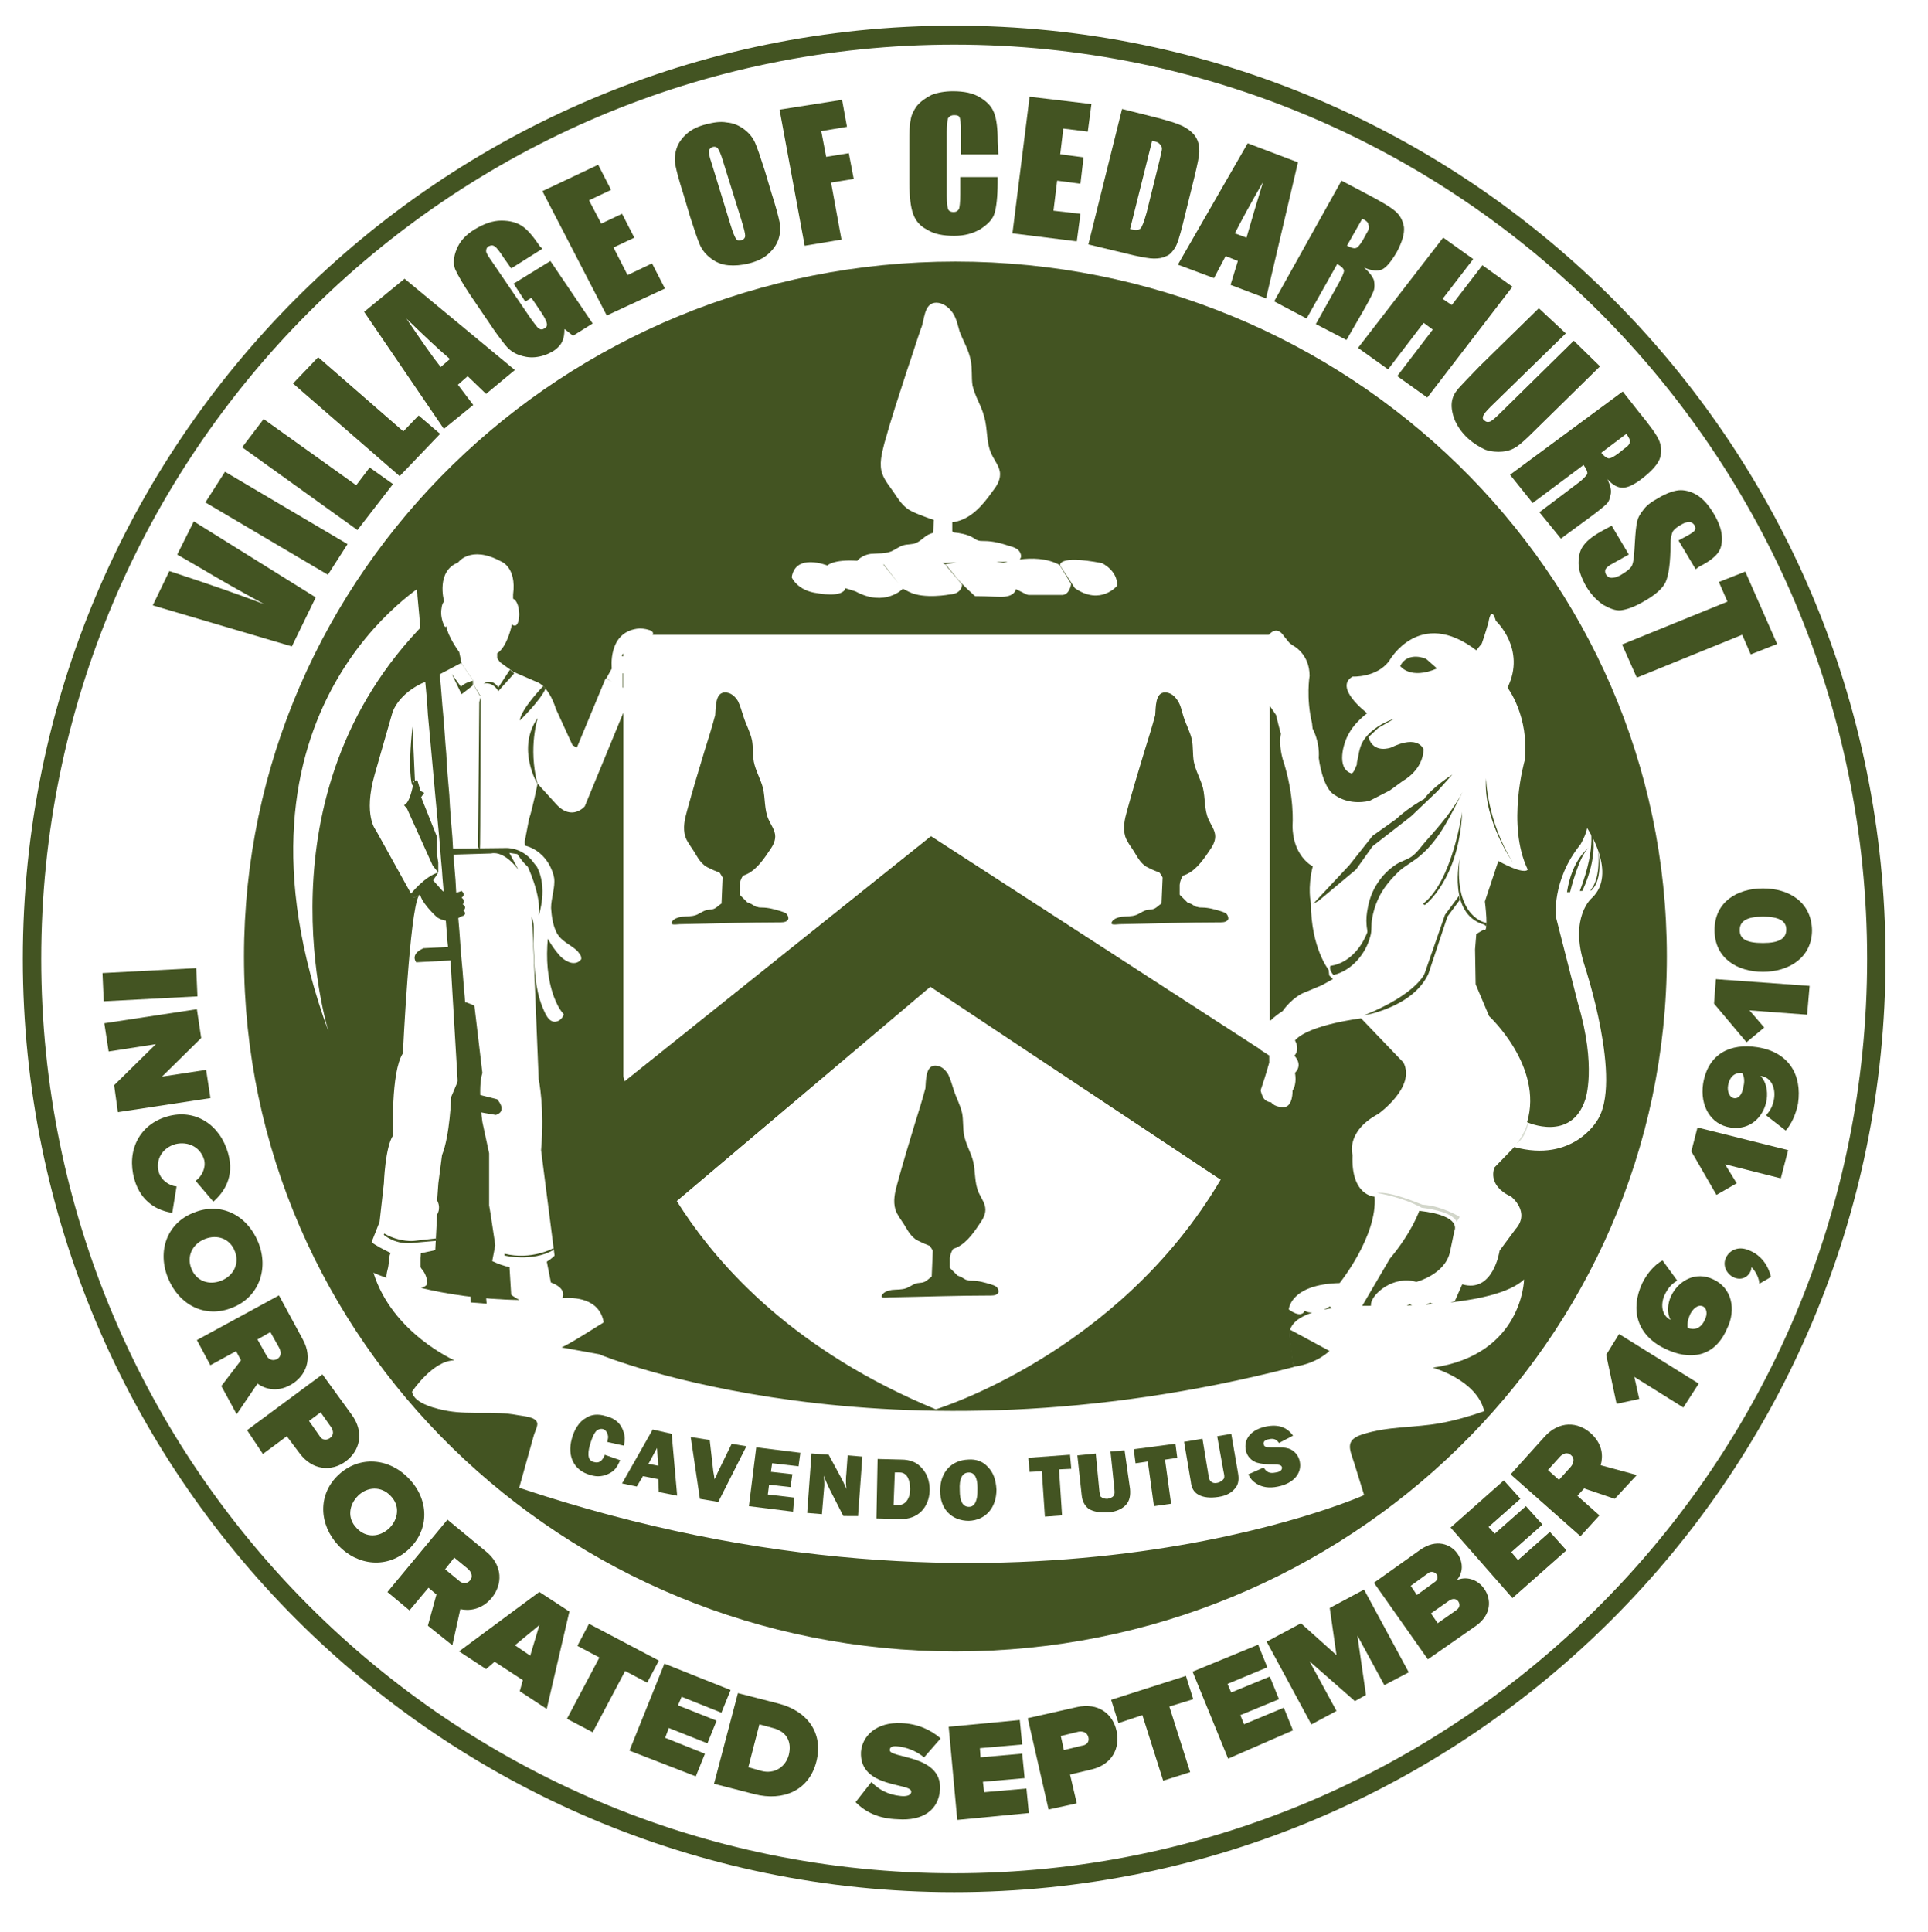
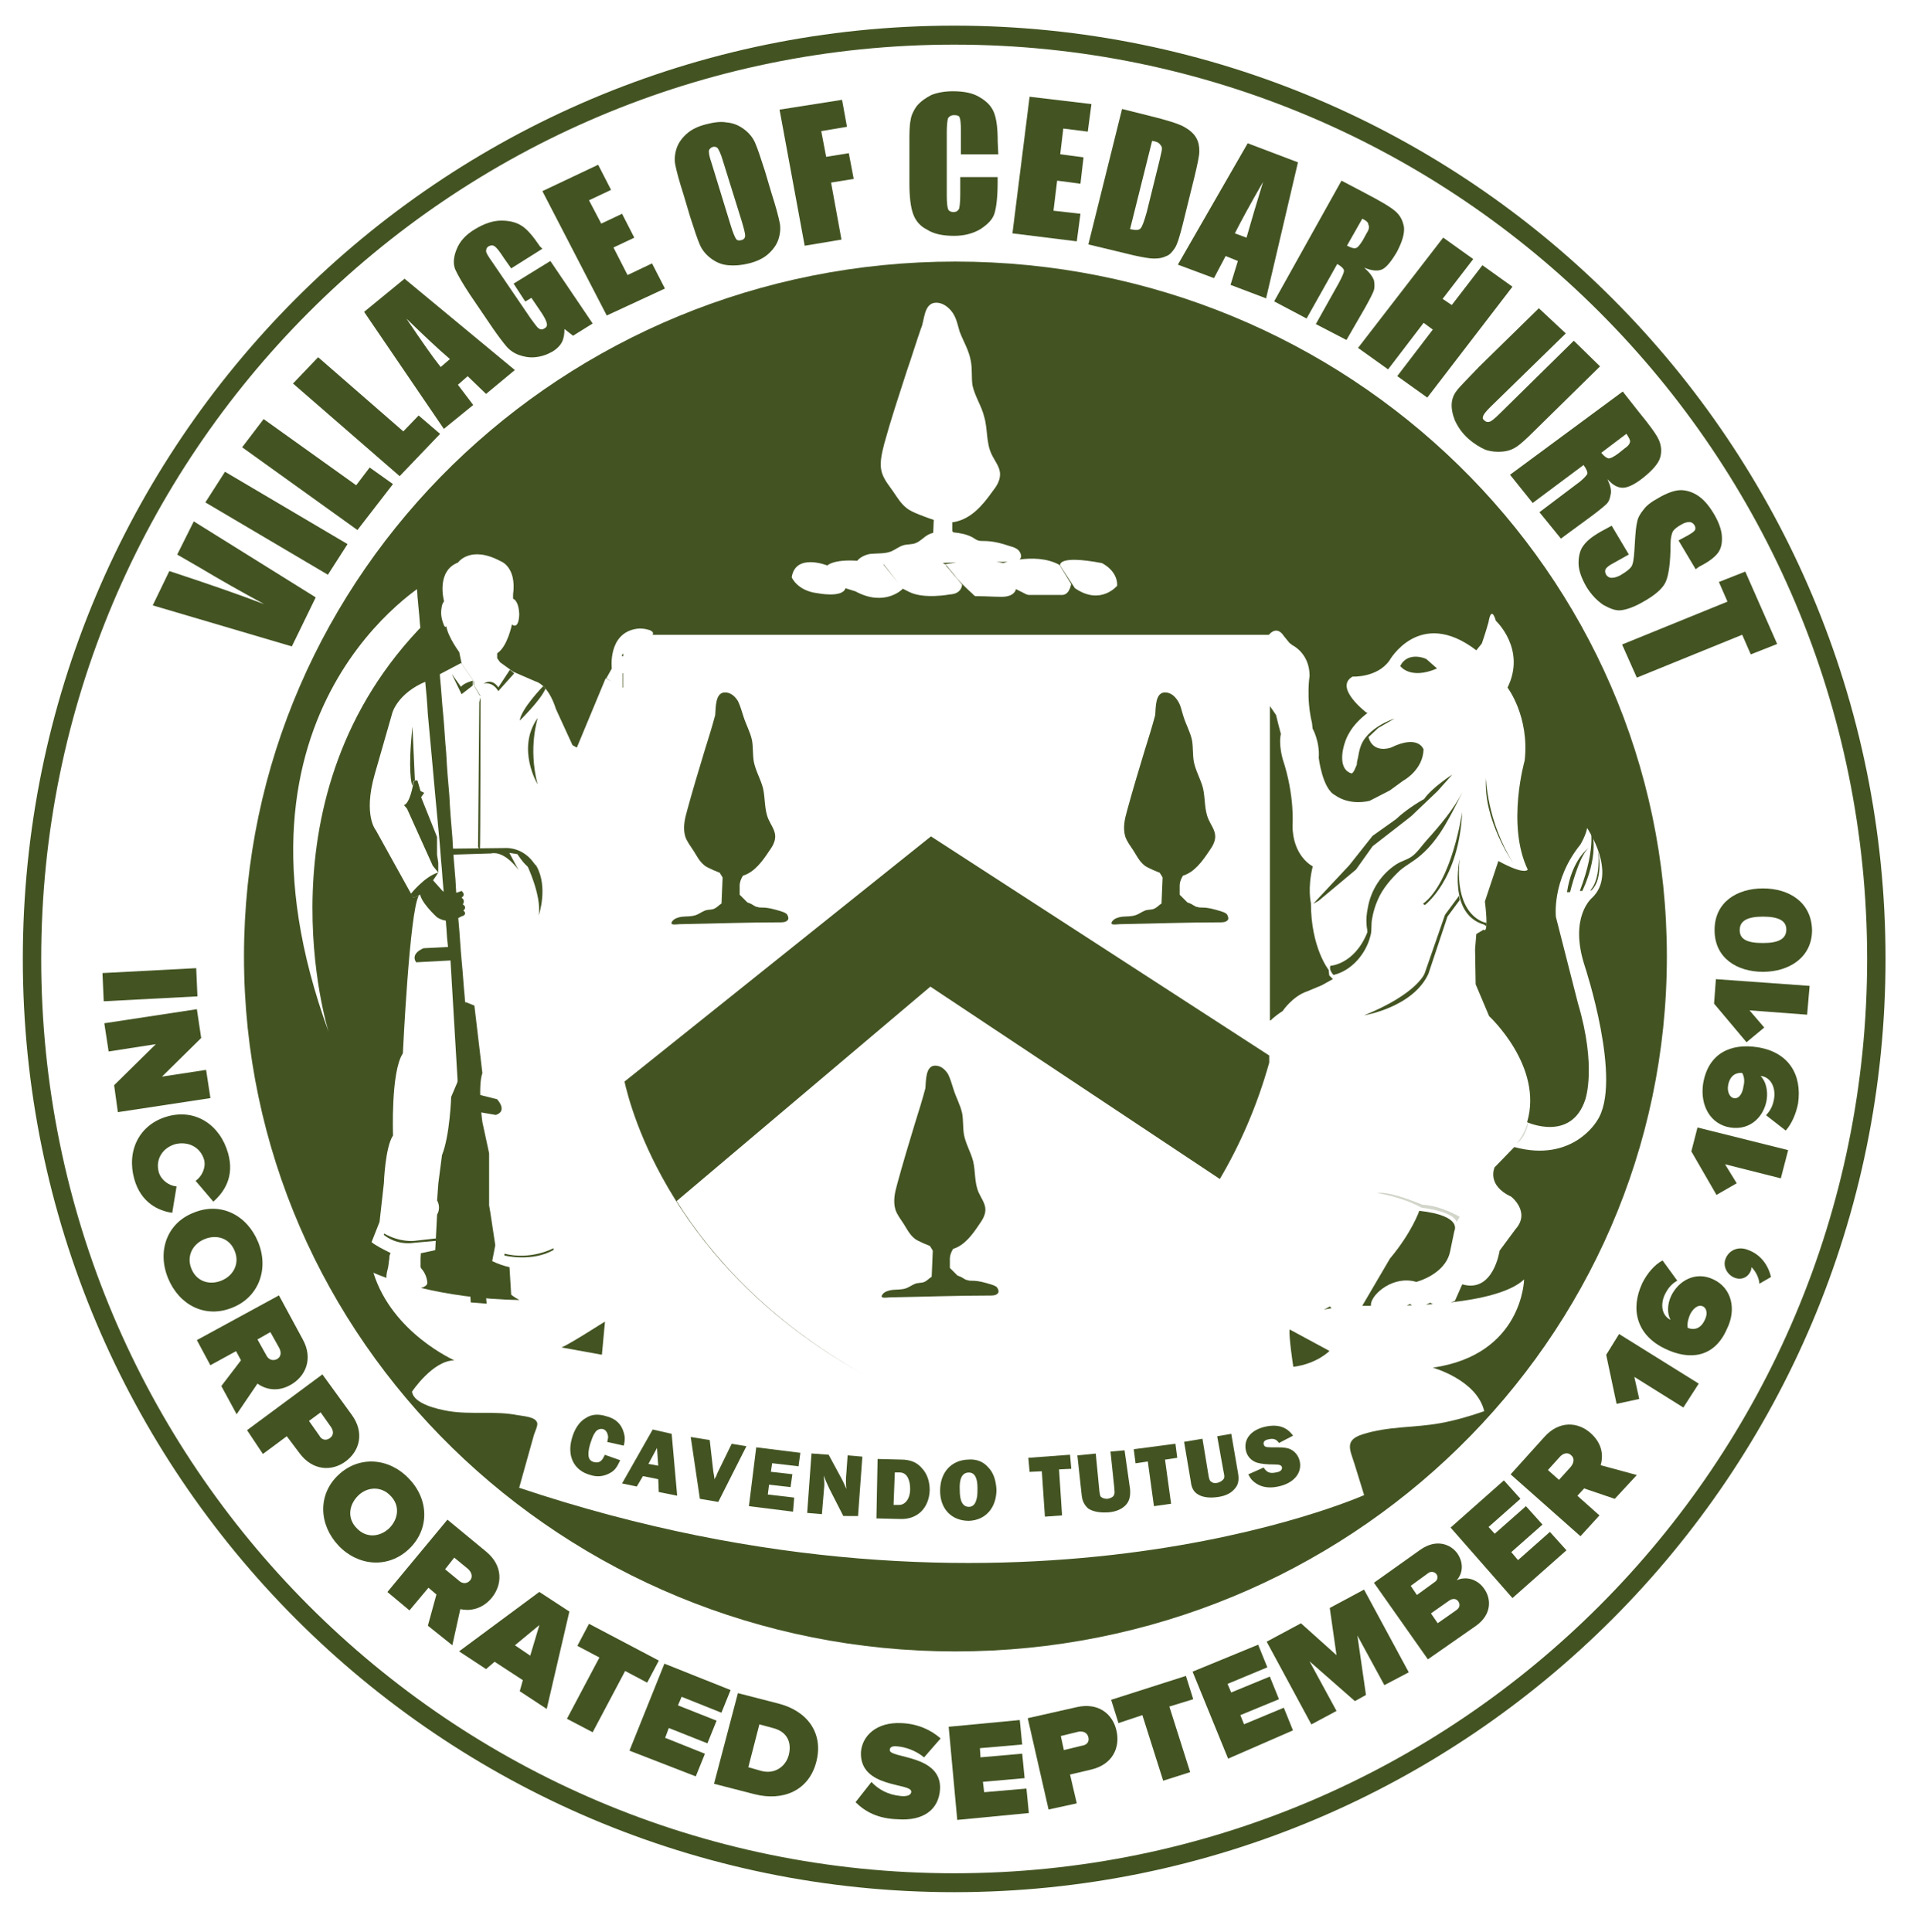
<svg xmlns="http://www.w3.org/2000/svg" enable-background="new 0 0 2630 2636" height="316.536" viewBox="0 0 2630 2636" width="315.919">
  <g fill="#435422">
    <path d="m1204.9 770.2 20.5 25.6-19.9-25.7c-.2.1-.4.1-.6.1z" />
    <path d="m1285.8 768c1.2.6 2.3 1.3 3.3 2 0 0 6.1-1.2 15.6-2.4-6.3.1-12.6.2-18.9.4z" />
    <path d="m1359.4 766.7c3.1.4 6.2.9 9.1 1.6 0 0 2.2-.7 5.9-1.7-5 0-10 .1-15 .1z" />
    <path d="m850.1 895.2v-3.7c-.5.8-1.1 1.5-1.7 2.2v1.7c.3.3 1 .1 1.7-.2z" />
    <path d="m850.1 918.5c-.3.1-.6.2-.8.3v19.2l.8.4z" />
    <path d="m597.6 1190.5v-13.4l-1.7-10.9v-24.2l-21.7-54.3 4.2-5.9-5-2.5-4.2-14.2s-5-2.5-5.9 5c0 0-4.2 25.9-12.5 28.4l4.2 5 35.1 77.8z" />
    <path d="m697.1 1766.6s-1.7-27-2.3-37.6c-7.3-1.6-15.1-4.2-23.6-8.3l4.2-21.7-6.7-44.3-1.7-10v-71.1l-9.2-42.6s-6.7-47.7 0-66.9l-10.9-92-12.5-5-10 107.9-9.2 21.7s-1.7 52.7-12.5 79.4l-5 38.5-1.7 23.4s5.9 9.2 0 19.2l-2.5 48.5s-8.9 2.2-19.7 4.3c0 2.4-.4 5.4-.4 6.6v9.2 3.3c.8.8.8 1.7 1.7 2.5 4.2 5 6.7 10.9 7.5 17.6.8 4.2-3.4 6.7-8.7 8.1 33.8 8.1 79.6 15.7 134.5 16.5-7.1-3.7-11.3-7.2-11.3-7.2z" />
    <path d="m1732.2 1392.4 1.7-.4s3.3-4.2 15.9-12.5c0 0 13.4-20.1 33.4-26.8l20.1-8.4 15.1-8.4-5-5-.8-7.5s-24.2-30.1-24.2-91.1c0 0-5-20.1 2.5-50.2 0 0-27.6-13.4-27.6-56 0 0 3.3-40.1-13.4-90.3 0 0-5.9-20.1-2.5-34.3l-3.3-12.5-3.3-13.4-8.4-12.2v429z" />
    <path d="m1919.2 1781.3c2.3-.1 4.7-.2 7.1-.3-.9-.5-1.8-1.1-2.6-1.9 0 .1-1.8 1-4.5 2.2z" />
    <path d="m1945.3 1780.1c3.2-.2 6.4-.4 9.6-.7-1.3-.4-2.5-1-3.6-1.9 0 0-2.5 1.3-6 2.6z" />
    <path d="m1936.3 1652.1s-10 29.3-40.1 65.2l-37.8 64.5c3.8-.1 7.8-.1 11.9-.1-.1-.7-.1-1.5 0-2.5 1.7-14.2 30.9-39.3 61.9-30.1 0 0 39.3-10 46-41l5.9-28.4c-.2 0 12.4-20.9-47.8-27.6z" />
-     <path d="m1790.2 1791c-3.7.1-7.2-.6-10.3-2.6 0 0-3.3 11.7-21.7-1.7 0 0 1.7-34.3 69.4-36 0 0 51.8-64.4 47.7-117.9 0 0-32.6-.8-30.1-56.9 0 0-10-31.8 35.1-56 0 0 51.8-36.8 34.3-70.2l-57.7-60.2s-71.1 8.4-90.3 30.1c0 0 7.5 11.7-.8 20.9 0 0 12.5 11.7.8 23.4 0 0 3.3 14.2-3.3 24.2 0 0 .8 21.7-11.7 22.6 0 0-11.7.8-17.6-6.7 0 0-8.4 0-11.7-8.4 0 0-10-22.6-3.3-49.3.3-.7-.5-6.9-.8-15.1l-448.2-290.1-418.1 334.5c-.8-3.3-1.7-5.9-1.7-7.5v-495.8l-52.7 127.9s-17.6 20.9-39.3-3.3l-25.1-27.6s-6.7 33.4-11.7 48.5l-5.9 30.9.5 5c14.5 3.8 26.7 13.9 33.8 27.6 2.5 5 5 10.9 5.9 16.7 1.7 12.5-4.2 27.6-4.2 41 .8 11.7 2.5 23.4 7.5 33.4 6.7 12.5 18.4 15.9 28.4 25.1 1.7 2.5 4.2 5 5 7.5 0 1.7.8 3.3 0 4.2-.8.8-.8.8-1.7 1.7-3.3 3.3-9.2 4.2-15.1 1.7s-10-5.9-13.4-10c-5.9-6.7-10.9-14.2-15.1-21.7-2.5 26.8-.8 54.3 8.4 79.4 3.3 8.4 6.7 15.9 12.5 22.6 0 0 .8.8.8 1.7 0 .8-.8.8-.8 1.7-1.7 3.3-5 6.7-9.2 7.5-10.9 2.5-15.9-12.5-19.2-20.1-10-25.1-10.9-52.7-11.7-79.4-.8-10 0-19.2 0-29.3 0-5.1-1.4-10-3.1-14.9l1.4 14.9 8.4 207.4s8.4 39.3 3.3 97l18.4 143.8s-3.6 4.1-10.6 8.3l5.6 28.4c18.6 7 17.8 16.3 15.6 21.4 16.3-1.3 50 0 56.3 32.1l-4.2 45.2s388.8 160.5 945.7 16.7l-5-42.6c.1 0-6.4-19.6 30.5-31.7zm-513.7 132c-188.1-77.8-294.3-189.8-353.7-284.3l346.2-292.6 396.3 263.4c-140.4 238.2-388.8 313.5-388.8 313.5z" />
    <path d="m1806 1786.9c3.3-.7 6.9-1.3 10.7-1.9-1.1-.7-1.9-1.6-2.4-2.5-.1 0-3.5 2.2-8.3 4.4z" />
    <path d="m1303.3 356.9c-536.1 0-970.8 424.5-970.8 948.2s434.6 948.2 970.8 948.2 970.8-424.5 970.8-948.2-434.7-948.2-970.8-948.2zm199.8 411.4s21.7 10 20.9 30.9c0 0-22.6 27.6-57.7 3.3l-20.1-30.9c.1 0-4.9-15 56.9-3.3zm-374.6 3.3s7.6-8.6 40.9-6.5c0-.1.1-.1.1-.2 4.2-5 11.7-8.4 18.4-9.2 9.2-.8 19.2 0 27.6-3.3 5.9-2.5 10.9-6.7 16.7-8.4 5.9-1.7 12.5-.8 17.6-3.3 5.9-2.5 10-7.5 15.9-10.9 2.3-1.3 4.8-2.2 7.3-2.8l.7-17.7c-6.7-2-13.3-4.7-19.7-7.1-5.9-2.5-12.5-5-17.6-9.2-7.5-5.9-12.5-14.2-17.6-21.7s-11.7-15.1-15.1-24.2c-5-13.4-.8-28.4 2.5-41.8 9.2-33.4 20.1-66.1 30.9-99.5 6.7-19.2 12.5-38.5 19.2-57.7 5-10 3.3-35.1 20.9-35.1 9.2 0 17.6 6.7 22.6 14.2s6.7 16.7 9.2 25.1c5 13.4 12.5 25.1 15.1 39.3 2.5 11.7.8 23.4 2.5 34.3 3.3 15.1 12.5 28.4 15.9 42.6 5 16.7 2.5 35.1 10 51 4.2 9.2 11.7 17.6 11.7 27.6 0 9.2-5 16.7-10.9 24.2-12.5 17.6-28.4 36.8-51.8 41-.8.1-1.7.2-2.5.3v12.2l1.6 1.6c9.1.9 18 2.5 26 6.8 2.5 1.7 5 3.3 7.5 4.2 2.5.8 5 .8 8.4.8 12.5 0 24.2 3.3 36.8 7.5 3.3.8 7.5 2.5 10 5s4.2 6.7 3.3 10c-.4 1.1-1 1.9-1.7 2.7 15.8-2.1 37.1-2.2 54.4 7.4l15.9 25.9s-1.7 14.2-11.7 15.1h-46s-2.5 0-6.7-2.5l-10.9-5.5c-.4 2-3.1 11.2-21.7 10.5-9.2 0-19.2-.8-28.4-.8-1.7 0-3.3 0-4.2 0-2.5 0-3.3-1.7-5-3.3-7.5-6.7-15.1-14.2-21.7-21.7-4.2-5.9-9.2-10.9-13.4-16.7-1.7-.8-1.7-.8-2.5-1.7l23.4 27.6s0 12.5-16.7 13.4c0 0-35.1 6.7-55.2-3.3l-9.8-4.9.6.7s-24.2 25.1-64.4 3.3l-13.4-4.2-.2-.2c-3.8 13.8-38.3 6.9-38.3 6.9-27.6-3.3-35.1-21.7-35.1-21.7 5.2-33.6 48.6-16.1 48.6-16.1zm-544.3 21.8-3.3 55.2c-235 236.6-132.9 559.4-132.9 559.4-162.3-443.2 136.2-614.6 136.2-614.6zm1481.7 771.7-26.8 27.6s-11.7 24.2 22.6 40.1c0 0 26.8 20.9 5.9 44.3l-21.7 29.3s-8.4 58.5-51 46l-10 22.6s-2.4 1-6 2.1c40.4-4.6 81.7-13.7 100.4-31.4 0 0-1.7 102.8-124.6 120.4 0 0 60.2 16.7 70.2 59.4-19.4 6.8-39.5 12.6-59.7 16.3-36 6.6-71.3 3.9-107 15.5-24.7 8-16.1 21.5-10.3 40.3 4.4 14.1 8.7 28.3 13.1 42.4 0 0-481.6 214.9-1153-10 6.7-24 13.4-47.9 20.1-71.9 1.1-3.8 5.4-12.5 4.6-16.3-1.9-8.7-18.1-9.3-27.3-11-31.4-6-63.5-.3-94.1-5.5-13.4-2.3-47.3-9.5-49.5-26.5 0 0 28.4-42.6 57.7-42.6.8 0-84.5-36.8-110.4-119.6 0 0 6.2 2.8 17.9 7-.7-4.4 1.5-11.2 2.2-14.5.8-4.2.8-7.5 1.7-11.7-.2-3.2.5-5.7 1.7-7.7-8.7-4.3-21.3-10.7-26-14.9l10.9-27.6 5.9-52.7s1.7-49.3 12.5-65.2c0 0-3.3-87 13.4-112 0 0 9.2-194.8 21.7-214.9l-7.5 2.5-51-92s-17.6-20.1-1.7-76.1l24.2-84.4s7.5-26.8 46-42.6l47.7-25.1 16.7 24.2v5l9.2 15.9.2-.7-8.6-14.3v-5l-16.7-24.2-3.3-15.9s-15.1-20.1-17.6-35.1c-1.7 2.5-3.3-1.7-3.3-1.7-4.2-10-4.2-17.6-3.3-22.6.8-7.5 3.3-9.2 3.3-9.2v-1.7s-10.9-40.1 19.2-51.8c0 0 16.7-24.2 58.5-1.7 0 0 21.7 7.5 16.7 45.2v5.9s7.5 1.7 8.4 20.9c0 0 0 21.7-10 14.2 0 0-5.9 30.1-20.1 39.3v6.7l3.8 5.4 17.9 13 30.9 13.4s16.7 3.3 27.6 37.6l22.6 49.3 5.9 3.3 39.3-94.5 8.5 4.5c-3.4-2.1-6.3-3.8-7.6-4.5l7.5-13.4s-5.9-48.5 34.3-54.3c5-.8 11.7 0 16.7 1.7.8 0 4.2 1.7 5 3.3 0 0 .9 1.7-.4 3.3h841c3.2-3.8 11.8-11.6 20.5 1.7l7.5 9.2 4.2 3.3s23.4 10.9 23.4 41.8c0 0-5 30.1 3.3 64.4l.8 7.5s10 17.6 8.4 40.1c0 0 5 42.6 22.6 51 0 0 17.6 14.2 46.8 7.5l27.6-14.2 18.4-13.4s26.8-14.2 27.6-42.6c0 0-6.7-20.9-44.3-2.5 0 0-24.2 9.2-30.9-14.2l13.4-12.5 21.7-12.5s0-.1.1-.2c-.8.3-1.7.7-2.6 1-13.4 5-27.6 13.4-36.8 25.1-6.7 8.4-8.4 17.6-10 26.8-.8 3.3-1.7 6.7-1.7 10-.8.8-4.2 12.5-7.5 11.7-20.9-6.7-10.9-41.8-3.3-54.3 5.8-10.8 15.7-20.7 25.6-28.2-.6 0-1-.1-1.4-.2 0 0-45.2-34.3-19.2-49.3 0 0 33.4 1.7 50.2-21.7 0 0 41-73.6 118.7-14.2l7.5-9.2s5-14.2 9.2-29.3c0 0 3.3-24.2 10-1.7 0 0 41.8 38.5 15.9 91.1 0 0 30.1 39.3 23.4 99.5 0 0-25.1 87.8 4.2 148.8 0 0-3.3 8.4-40.1-11.7l-18.4 55.2s5.9 45.2-1.7 38.5l-10 5.9-1.7 20.9.8 47.7 18.4 43.5s74.4 68.6 51.8 144.7c0 0 60.2 27.6 79.4-30.9 0 0 15.9-44.3-10-131.3l-30.1-117.9s-5.9-50.2 33.4-98.7c0 0 7.5-12.5 9.2-22.6 0 0 41.8 61.9 6.7 95.3 0 0-31.8 25.9-10 92.8 0 0 52.7 158.9 16.7 211.5 0-.2-32.6 57.5-112.8 35.7z" />
    <path d="m653.6 958.1-1.7 197.3s2.5 5.9 2.5 5c.8-1.7.8-209 .8-209z" />
    <path d="m718 1178.8s20.9 42.6 16.7 70.2c0 0 13.4-38.5-3.3-67.7l-14.2-13.4z" />
    <path d="m616.8 1157.9 71.9-.8s25.9-2.5 41.8 24.2c0 0-5 .8-12.5-8.4l4.2 10.9s-5-.8-16.7-18.4l-10.9-1.7 12.5 23.4s-18.4-26.8-37.6-22.6l-55.2 1.7z" />
    <path d="m1269.9 1141.2-418.1 334.5c-.2-.8-.4-1.6-.6-2.3 9 41.5 65.2 254.4 323.3 400-126.1-71.7-204-158.8-251.6-234.6l346.2-292.6 395 262.5c27.4-46.5 50.7-99.2 67.4-158.8v-9.7z" />
    <path d="m1672.9 1246.6c-2.5-1.7-5-2.5-7.5-3.3-8.4-2.5-16.7-5-25.9-5-1.7 0-4.2 0-5.9-.8-2.5 0-4.2-1.7-5.9-2.5-2.5-1.7-5.1-2.8-7.9-3.7l-10.5-10.5v-13.4c.3-4.5 2.1-8.8 4.5-12.6 15.5-4.7 26.3-19.4 35.6-33.4 4.2-5.9 8.4-12.5 8.4-20.1 0-8.4-5.9-15.9-9.2-23.4-5.9-13.4-4.2-28.4-7.5-42.6-3.3-12.5-10-23.4-12.5-36-1.7-10-.8-20.1-2.5-29.3-2.5-11.7-8.4-21.7-11.7-32.6-2.5-7.5-3.3-14.2-7.5-20.9s-10-11.7-17.6-11.7c-13.4 0-12.5 20.1-13.4 30.9-4.2 15.9-9.2 31.8-14.2 47.7-8.4 27.6-16.7 55.2-24.2 82.8-3.3 11.7-5.9 23.4-2.5 35.1 2.5 7.5 7.5 13.4 11.7 20.1s7.5 13.4 13.4 18.4c3.3 3.3 8.4 5 13.4 7.5 2.8 1.2 5.6 2.4 8.5 3.5 2.5 3.7 4 6.5 4 6.5l-1.5 35.5c-3.1 1.8-6.3 5.6-10.2 7.2-4.2 1.7-8.4.8-12.5 2.5-4.2 1.7-7.5 4.2-11.7 5.9-6.7 2.5-13.4 1.7-20.1 2.5-5 .8-10 2.5-12.5 5.9-5 6.7 5.9 4.2 10 4.2 46-.8 92-2.5 138-2.5 4.2 0 8.4-.8 10-4.2.7-2.7-1-6.1-2.6-7.7z" />
    <path d="m1072.5 1246.6c-2.5-1.7-5-2.5-7.5-3.3-8.4-2.5-16.7-5-25.9-5-1.7 0-4.2 0-5.9-.8-2.5 0-4.2-1.7-5.9-2.5-2.5-1.7-5.1-2.8-7.9-3.7l-10.5-10.5v-13.4c.3-4.5 2.1-8.8 4.5-12.6 15.5-4.7 26.3-19.4 35.6-33.4 4.2-5.9 8.4-12.5 8.4-20.1 0-8.4-5.9-15.9-9.2-23.4-5.9-13.4-4.2-28.4-7.5-42.6-3.3-12.5-10-23.4-12.5-36-1.7-10-.8-20.1-2.5-29.3-2.5-11.7-8.4-21.7-11.7-32.6-2.5-7.5-4.2-14.2-7.5-20.9-4.2-6.7-10-11.7-17.6-11.7-13.4 0-12.5 20.1-13.4 30.9-4.2 15.9-9.2 31.8-14.2 47.7-8.4 27.6-16.7 55.2-24.2 82.8-3.3 11.7-5.9 23.4-2.5 35.1 2.5 7.5 7.5 13.4 11.7 20.1s7.5 13.4 13.4 18.4c3.3 3.3 8.4 5 13.4 7.5 2.8 1.2 5.6 2.4 8.5 3.5 2.5 3.7 4 6.5 4 6.5l-1.5 35.5c-3.1 1.8-6.3 5.6-10.2 7.2-4.2 1.7-8.4.8-12.5 2.5-4.2 1.7-7.5 4.2-11.7 5.9-6.7 2.5-13.4 1.7-20.1 2.5-5 .8-10 2.5-12.5 5.9-5 6.7 5.9 4.2 10 4.2 46-.8 92-2.5 138-2.5 4.2 0 8.4-.8 10-4.2.8-2.7-.9-6.1-2.6-7.7z" />
    <path d="m1359.3 1755.8c-2.5-1.7-5-2.5-7.5-3.3-8.4-2.5-16.7-5-25.9-5-1.7 0-4.2 0-5.9-.8-2.5 0-4.2-1.7-5.9-2.5-2.5-1.7-5.1-2.8-7.9-3.7l-10.5-10.5v-13.4c.3-4.5 2.1-8.8 4.5-12.6 15.5-4.7 26.3-19.4 35.6-33.4 4.2-5.9 8.4-12.5 8.4-20.1 0-8.4-5.9-15.9-9.2-23.4-5.9-13.4-4.2-28.4-7.5-42.6-3.3-12.5-10-23.4-12.5-36-1.7-10-.8-20.1-2.5-29.3-2.5-11.7-8.4-21.7-11.7-32.6-2.5-7.5-4.2-14.2-7.5-20.9-4.2-6.7-10-11.7-17.6-11.7-13.4 0-12.5 20.9-13.4 30.9-4.2 15.9-9.2 31.8-14.2 47.7-8.4 27.6-16.7 55.2-24.2 82.8-3.3 11.7-5.9 23.4-2.5 35.1 2.5 7.5 7.5 13.4 11.7 20.1s7.5 13.4 13.4 18.4c3.3 3.3 8.4 5 13.4 7.5 2.8 1.2 5.6 2.4 8.5 3.5 2.5 3.7 4 6.5 4 6.5l-1.5 35.5c-3.1 1.8-6.3 5.6-10.2 7.2-4.2 1.7-8.4.8-12.5 2.5-4.2 1.7-7.5 4.2-11.7 5.9-6.7 2.5-13.4 1.7-20.1 2.5-5 .8-10 2.5-12.5 5.9-5 6.7 5.9 4.2 10 4.2 46-.8 92-2.5 138-2.5 4.2 0 8.4-.8 10-4.2.8-2.7-.9-6.1-2.6-7.7z" />
    <path d="m264 711.4 166.4 103.7-32.6 66.9-189.8-56 22.6-46.8c51 16.7 94.5 31.8 129.6 45.2-32.6-17.6-61.9-34.3-87-49.3l-31.8-18.4z" />
    <path d="m306.6 643.7 167.2 98.7-26.8 41.8-167.2-98.7z" />
    <path d="m359.3 571.8 126.3 90.3 18.4-24.2 31.8 22.6-48.5 62.7-157.3-112.9z" />
    <path d="m433.7 487.4 116.2 101.2 20.9-21.7 29.3 25.1-55.2 57.7-145.5-126.4z" />
    <path d="m551.6 380.3 150.5 124.6-39.3 32.6-25.1-24.2-13.3 11.7 20.9 27.6-40.1 32.6-108.8-159.7zm61.9 109.6c-16.7-14.2-36-32.6-59.4-55.2 20.9 30.9 36 52.7 46.8 66.1z" />
    <path d="m739.7 339.4-42.6 26.8-10-14.2c-5.9-9.2-10-14.2-12.5-15.9s-5-1.7-8.4 0c-2.5 1.7-3.3 3.3-3.3 6.7 0 2.5 3.3 7.5 9.2 15.9l51.8 76.1c5 6.7 8.4 11.7 10.9 13.4s5 1.7 7.5 0c3.3-1.7 4.2-4.2 3.3-7.5-.8-3.3-3.3-8.4-8.4-15.9l-12.5-18.4-8.4 5-15.9-24.4 50.2-30.9 57.7 85.3-26.8 16.7-11.7-9.2c0 6.7-.8 12.5-3.3 17.6-2.5 5-7.5 10-13.4 13.4-7.5 4.2-15.1 6.7-23.4 7.5s-15.9-.8-22.6-3.3-12.5-6.7-16.7-11.7-10-12.5-17.6-23.4l-31.8-46.8c-10-15.1-16.7-26.8-20.1-34.3-3.3-7.5-2.5-17.6 1.7-27.6 4.2-10.9 12.5-20.1 25.1-27.6 12.5-7.5 24.2-11.7 36-11.7 11.7 0 20.9 2.5 28.4 7.5s15.1 14.2 24.2 27.6z" />
    <path d="m739.7 260.8 76.1-36 17.6 34.3-30.1 14.2 16.7 31.8 28.4-13.4 16.7 32.6-28.4 13.4 19.2 37.6 33.4-15.9 17.6 34.3-79.4 36.8z" />
    <path d="m1052.5 264.1c5.9 18.4 9.2 30.9 10.9 39.3 1.7 7.5.8 15.9-1.7 23.4s-7.5 14.2-14.2 20.1-15.9 10-25.9 12.5-19.2 3.3-28.4 2.5-16.7-4.2-23.4-9.2-11.7-10.9-15.1-18.4c-3.3-7.5-7.5-20.1-13.4-38.5l-9.2-30.9c-5.9-18.4-9.2-30.9-10.9-39.3-1.7-7.5-.8-15.9 1.7-23.4s7.5-14.2 14.2-20.1 15.9-10 25.9-12.5 19.2-4.2 28.4-2.5c9.2.8 16.7 4.2 23.4 9.2s11.7 10.9 15.1 18.4c3.3 7.5 7.5 20.1 13.4 38.5zm-66.9-46c-2.5-8.4-5-13.4-6.7-15.9-1.7-1.7-4.2-2.5-6.7-1.7s-4.2 2.5-5 4.2c-.8 2.5 0 8.4 3.3 17.6l25.9 84.4c3.3 10.9 5.9 16.7 7.5 19.2 1.7 2.5 4.2 2.5 7.5 1.7s5-3.3 5-5.9c0-3.3-1.7-10-5-20.9z" />
    <path d="m1063.3 149.6 85.3-13.4 6.7 36.8-35.1 5.9 6.7 35.1 30.9-5 6.7 35.1-30.9 5 14.2 77.8-50.2 8.4z" />
    <path d="m1361.8 210.6h-51v-32.6c0-9.2-.8-15.9-1.7-17.6-.8-2.5-3.3-3.3-7.5-3.3s-6.7 1.7-8.4 4.2c-.8 2.5-1.7 9.2-1.7 18.4v87.8c0 9.2.8 15.1 1.7 17.6.8 2.5 3.3 4.2 7.5 4.2s5.9-1.7 7.5-4.2c.8-2.5 1.7-9.2 1.7-20.1v-23.4h51v7.5c0 19.2-1.7 33.4-4.2 41.8s-9.2 15.1-19.2 21.7c-10 5.9-21.7 9.2-36 9.2-15.1 0-27.6-2.5-36.8-8.4-10-5-15.9-12.5-19.2-21.7s-5-23.4-5-41.8v-55.2c0-13.4 0-23.4 1.7-30.9.8-6.7 4.2-13.4 8.4-19.2 5-5.9 11.7-10.9 20.1-15.1 8.4-3.3 18.4-5 29.3-5 15.1 0 27.6 2.5 36.8 8.4 10 5.9 15.9 12.5 19.2 20.9s5 20.9 5 39.3z" />
    <path d="m1404.5 132 84.4 10-5 37.6-33.4-4.2-4.2 35.1 31.8 4.2-4.2 36-31.8-4.2-5 41 36.8 4.2-5 37.6-87.8-10.9z" />
    <path d="m1530.7 148.7 36.8 9.2c24.2 5.9 40.1 10.9 47.7 15.1 7.5 4.2 13.4 9.2 16.7 15.1s4.2 11.7 4.2 18.4c0 5.9-2.5 17.6-6.7 35.1l-15.9 64.4c-4.2 16.7-7.5 27.6-10.9 32.6s-6.7 9.2-11.7 10.9c-5 2.5-10 3.3-16.7 3.3-5.9 0-15.1-1.7-26.8-4.2l-62.7-15.1zm41 43.5-30.1 120.4c7.5 1.7 11.7 1.7 14.2-.8s5-10 8.4-21.7l17.6-71.1c1.7-8.4 3.3-13.4 3.3-15.9s-.8-4.2-2.5-5.9c-1.7-2.5-5-4.2-10.9-5z" />
    <path d="m1770.7 221.5-43.5 185.6-48.5-18.4 10-32.6-16.7-6.7-15.9 30.1-49.3-18.4 95.3-165.6zm-70.2 102.8c5.9-20.9 13.4-46 22.6-76.1-18.4 31.8-30.9 55.2-38.5 70.2z" />
    <path d="m1830.1 246.5 31.8 16.7c20.9 10.9 35.1 19.2 41.8 25.1s10 12.5 11.7 21.7c.8 9.2-2.5 20.1-10 34.3-7.5 12.5-14.2 20.9-20.1 23.4s-14.2 1.7-24.2-2.5c7.5 6.7 11.7 12.5 13.4 17.6.8 5 .8 9.2 0 12.5s-5 11.7-12.5 25.1l-25.1 43.5-41.8-21.7 30.9-55.2c5-9.2 7.5-15.1 7.5-17.6s-3.3-5.9-9.2-9.2l-41.8 74.4-44.3-23.4zm28.4 51.9-20.9 36.8c5 2.5 9.2 4.2 11.7 3.3 2.5 0 5.9-4.2 10-10.9l5-9.2c3.3-5 4.2-9.2 2.5-11.7.1-3.3-3.3-5.8-8.3-8.3z" />
    <path d="m2063.4 391.2-116.2 151.3-41-29.3 48.5-63.5-12.5-9.2-48.5 63.5-41-29.3 116.2-150.5 41 29.3-41.8 54.3 12.5 8.4 41.8-54.3z" />
    <path d="m2182.9 499.9-91.1 89.5c-10 10-17.6 16.7-22.6 20.1-5 3.3-10.9 5.9-19.2 6.7-7.5.8-15.9 0-23.4-2.5-7.5-3.3-15.9-8.4-23.4-15.1-8.4-7.5-14.2-15.9-18.4-25.1-3.3-8.4-5-16.7-4.2-24.2s4.2-13.4 8.4-18.4 14.2-15.1 29.3-30.9l81.1-79.4 36.8 34.3-102.8 100.3c-5.9 5.9-9.2 10-10 12.5s-.8 4.2 1.7 5.9c2.5 2.5 5 2.5 7.5 1.7s7.5-5 14.2-11.7l100.3-98.7z" />
    <path d="m2213.9 534.2 21.7 27.6c15.1 18.4 24.2 30.9 27.6 38.5 3.3 7.5 4.2 15.9 1.7 24.2s-10.9 17.6-23.4 27.6c-11.7 9.2-20.9 13.4-27.6 13.4s-13.4-3.3-20.9-11.7c4.2 9.2 5.9 15.9 4.2 21.7-.8 5-2.5 9.2-5 11.7s-9.2 8.4-21.7 17.6l-41 30.1-29.3-36 51-38.5c8.4-5.9 12.5-10.9 14.2-13.4.8-2.5-.8-6.7-5-12.5l-69.4 51.8-30.9-38.5zm5 57.7-34.3 25.9c3.3 4.2 6.7 6.7 9.2 7.5s7.5-1.7 14.2-6.7l8.4-6.7c5-3.3 7.5-6.7 7.5-10 0-1.7-1.7-5-5-10z" />
    <path d="m2313.4 776.7-23.4-39.3 12.5-6.7c5.9-3.3 9.2-5.9 10-7.5.8-1.7.8-4.2-.8-6.7s-4.2-4.2-6.7-4.2c-3.3 0-6.7.8-10.9 3.3-5.9 3.3-9.2 5.9-11.7 9.2-1.7 3.3-3.3 9.2-3.3 17.6 0 25.1-2.5 42.6-6.7 51.8s-15.1 18.4-31.8 27.6c-11.7 6.7-21.7 10-29.3 10.9-7.5.8-15.1-2.5-24.2-7.5-8.4-5.9-15.9-13.4-22.6-24.2-6.7-11.7-10.9-22.6-10.9-32.6 0-10.9 2.5-19.2 7.5-25.1 5-6.7 14.2-13.4 26.8-20.1l10.9-5.9 23.4 39.3-20.9 11.7c-6.7 3.3-10 6.7-10.9 8.4-.8 2.5-.8 4.2.8 7.5 1.7 2.5 4.2 4.2 7.5 4.2s6.7-.8 11.7-3.3c10-5.9 15.9-10.9 16.7-15.1 1.7-4.2 2.5-14.2 3.3-28.4s1.7-24.2 3.3-30.1c.8-5 4.2-10.9 8.4-15.9 4.2-5.9 10.9-10.9 20.1-15.9 12.5-7.5 23.4-10.9 30.9-10.9s15.9 2.5 23.4 7.5 14.2 12.5 20.9 23.4 10.9 21.7 11.7 30.9c.8 10-.8 17.6-5 23.4-4.2 5.9-12.5 12.5-25.9 19.2z" />
    <path d="m2424.6 878.7-36 14.2-11.7-26.8-143.8 58.5-20.1-45.2 143.8-58.5-11.7-26.8 36-14.2z" />
    <path d="m845.9 1992.4c-4.2 9.2-7.5 14.2-14.2 17.6-7.5 4.2-16.7 5.9-26.8 2.5-21.7-5.9-31.8-25.1-25.1-49.3 3.3-12.5 10-23.4 19.2-28.4 7.5-5 16.7-5.9 27.6-2.5 13.4 3.3 20.9 10.9 24.2 22.6 1.7 5.9 1.7 10 0 17.6l-22.6-5c.8-4.2 1.7-6.7.8-9.2-.8-4.2-3.3-7.5-6.7-8.4-4.2-.8-8.4.8-10.9 5-2.5 3.3-4.2 8.4-6.7 15.9-4.2 15.1-2.5 22.6 5.9 24.2 6.7 1.7 10.9-1.7 14.2-10z" />
    <path d="m897.8 2018.3-20.9-4.2-8.4 14.2-20.1-4.2 41.8-73.6 25.9 5.9 7.5 84.4-25.1-5zm0-18.4-1.7-24.2-11.7 21.7z" />
    <path d="m979.7 2049.3-25.1-4.2-12.5-84.4 25.9 4.2 5 43.5.8 4.2.8 5.9c.8-2.5 2.5-4.2 2.5-5l1.7-4.2 19.2-39.3 20.1 3.3z" />
    <path d="m1081.7 2062.6-60.2-7.5 10-80.3 60.2 7.5-2.5 18.4-36-4.2-1.7 11.7 29.3 3.3-2.5 17.6-29.3-3.3-1.7 13.4 36 4.2z" />
    <path d="m1150.3 2068.5-19.2-37.6c-1.7-3.3-2.5-5.9-4.2-9.2-.8-1.7-1.7-4.2-3.3-8.4.8 7.5.8 9.2.8 13.4l-3.3 39.3-20.1-1.7 5.9-81.1 23.4 1.7 16.7 30.9c4.2 7.5 5.9 12.5 7.5 15.9-.8-7.5-.8-15.1 0-21.7l1.7-24.2 20.1 1.7-5.9 81.1z" />
    <path d="m1197.1 1990.7 31.8.8c13.4 0 22.6 4.2 29.3 12.5 6.7 7.5 10 17.6 10 29.3-.8 24.2-16.7 40.1-40.1 39.3l-32.6-.8zm29.3 62.7c8.4 0 15.1-8.4 15.1-21.7 0-5.9-.8-10.9-3.3-15.9-2.5-4.2-5.9-6.7-10.9-6.7h-6.7l-1.7 44.3z" />
    <path d="m1347.6 2001.6c7.5 7.5 10.9 17.6 11.7 30.9 0 25.1-15.1 41.8-37.6 42.6-23.4 0-39.3-15.9-39.3-41s15.1-41.8 38.5-42.6c10.8-.8 20 2.6 26.7 10.1zm-38.4 31.8c0 15.1 4.2 22.6 12.5 22.6 5.9 0 9.2-4.2 10.9-12.5.8-3.3.8-9.2.8-13.4 0-14.2-4.2-20.9-11.7-20.9-9.2-.1-13.4 8.3-12.5 24.2z" />
    <path d="m1448.8 2067.7-23.4 1.7-4.2-61.9-16.7.8-1.7-19.2 56.9-4.2 1.7 19.2-16.7.8z" />
    <path d="m1541.6 2031.7c.8 9.2-.8 15.9-5 20.9-5 5.9-13.4 10-24.2 10.9-11.7.8-20.9-.8-27.6-5-5-4.2-8.4-10-9.2-18.4l-5.9-54.3 25.1-2.5 5 51.8c.8 4.2.8 6.7 2.5 7.5 1.7 1.7 5 2.5 8.4 2.5 4.2-.8 8.4-2.5 9.2-5.9.8-1.7.8-2.5 0-10.9l-5-47.7 19.2-1.7z" />
    <path d="m1597.6 2051.8-23.4 3.3-8.4-61-16.7 2.5-2.5-19.2 56.9-7.5 2.5 19.2-16.7 2.5z" />
    <path d="m1688.8 2009.1c1.7 9.2.8 15.9-3.3 20.9-5 6.7-12.5 10.9-23.4 12.5-10.9 1.7-20.9.8-27.6-3.3-5.9-3.3-9.2-9.2-10-17.6l-9.2-54.3 25.1-4.2 8.4 51c.8 4.2 1.7 6.7 3.3 7.5 1.7 1.7 5 2.5 8.4 1.7 4.2-.8 7.5-3.3 9.2-5.9.8-2.5.8-3.3-.8-10.9l-8.4-46.8 19.2-3.3z" />
    <path d="m1723.9 2002.4c4.2 6.7 8.4 8.4 16.7 6.7 5.9-.8 8.4-3.3 8.4-6.7-.8-3.3-3.3-4.2-10.9-4.2-10 0-17.6-.8-23.4-2.5-7.5-2.5-13.4-8.4-15.1-16.7-3.3-15.9 7.5-28.4 27.6-32.6 16.7-3.3 28.4.8 36.8 12.5l-19.2 10c-3.3-5-7.5-6.7-14.2-5-5 .8-7.5 3.3-6.7 6.7.8 3.3 2.5 4.2 10 4.2 15.1 0 18.4 0 24.2 1.7 7.5 2.5 13.4 9.2 15.1 17.6 3.3 15.9-8.4 30.1-30.1 34.3-11.7 2.5-21.7.8-29.3-4.2-5-3.3-7.5-5.9-10.9-12.5z" />
    <path d="m677.9 1499.9-33.4-8.4c0-1.7 0-4.2-.8-5.9-.8-5.9-.8-11.7-1.7-17.6-.8-9.2-1.7-18.4-2.5-27.6-.8-12.5-1.7-24.2-2.5-36.8-.8-14.2-2.5-29.3-3.3-43.5-1.7-16.7-2.5-32.6-4.2-49.3-1.7-17.6-2.5-36-4.2-53.5-1.7-19.2-3.3-37.6-4.2-56.9-1.7-19.2-3.3-38.5-4.2-57.7-1.7-19.2-3.3-38.5-4.2-57.7-1.7-19.2-3.3-37.6-4.2-56.9-1.7-17.6-2.5-36-4.2-53.5-1.7-16.7-2.5-32.6-4.2-49.3-.8-14.2-2.5-29.3-3.3-43.5-.8-11.7-1.7-24.2-2.5-36-.8-9.2-1.7-18.4-2.5-27.6 0-4.2-.8-8.4-.8-12.5 0-2.5 0-6.7-.8-10 0-5-1.7-10.9-5.9-13.4-5-3.3-12.5 0-14.2 5.9-.8 2.5-2.5 9.2-1.7 12.5 0 4.2.8 8.4.8 12.5.8 9.2 1.7 17.6 2.5 26.8.8 12.5 2.5 25.1 3.3 37.6 1.7 15.1 2.5 30.1 4.2 46 1.7 16.7 3.3 34.3 4.2 51 1.7 18.4 3.3 36 5 54.3s3.3 36.8 5 55.2c1.7 17.6 3.3 36 5 53.5 1.7 16.7 2.5 32.6 4.2 49.3.8 14.2 2.5 28.4 3.3 42.6.8 10.9 1.7 22.6 2.5 33.4.8 7.5.8 14.2 1.7 21.7l.8 7.5-33.4 1.7c-19.2 8.4-10 19.2-10 19.2l46.8-2.5 27.6 466.6 21.7 1.7-21.7-263.4 34.3 5.9c16.7-5.5 1.7-21.4 1.7-21.4z" />
    <path d="m2085.9 1525.8s-1.7 25.1-16.7 34.3c0 0 11.7-13.4 16.7-34.3z" opacity=".19" />
    <path d="m1910.3 908.8s13.4 19.2 50.2 3.3c0 0-6.7-5.9-14.2-12.5 0-.9-25.9-11.7-36 9.2z" />
    <path d="m1981.4 1056.8s-27.6 17.6-38.5 33.4c0 0-21.7 11.7-38.5 27.6l-31.8 22.6-31.8 40.1-49.3 52.7 7.5-4.2 51-42.6 22.6-31.8 45.2-35.1 7.5-5.9 36-34.3z" />
    <path d="m2168.7 1126.2s10.9 25.9-13.4 89.5h3.3c.1-.1 26.8-52.8 10.1-89.5z" />
    <path d="m2137.8 1217.3h4.2s11.7-48.5 25.1-60.2c-.1 0-22.6 15.9-29.3 60.2z" />
    <path d="m2169.5 1214.8s14.2-11.7 10.9-52.7c0 0 7.5 36.8-9.2 52.7z" />
    <path d="m1995.6 1080.2c-15.9 30.9-30.9 64.4-57.7 87-8.4 7.5-18.4 12.5-27.6 20.1-12.5 11.7-24.2 25.1-30.9 41-3.3 7.5-5.9 15.9-7.5 25.1-1.7 8.4 0 16.7-2.5 24.2-5.9 23.4-25.1 46.8-50.2 52.7 0 0-6.7-6.7-4.2-12.5 0 0 32.6-1.7 50.2-45.2.8-1.7-.8-7.5-.8-10-.8-8.4 0-15.9 1.7-24.2 4.2-24.2 18.4-46 39.3-59.4 6.7-4.2 14.2-5.9 20.1-10 7.5-5 14.2-15.1 20.1-21.7 18.3-20.3 37.5-42.9 50-67.1z" />
    <path d="m2064.2 1177.2s-41-58.5-36.8-115.4c0 0 .8 57.7 36.8 115.4z" />
    <path d="m1994.8 1107.8s-13.4 95.3-53.5 125.4l2.5 1.7s46.8-34.3 51-127.1z" />
    <path d="m1861 1385.4s66.9-10.9 87.8-56.9l25.9-77.8 16.7-22.6-.8-5.9-19.2 25.9-27.6 79.4c0 1-10.9 28.6-82.8 57.9z" />
    <path d="m1991.4 1172.1s-16.7 75.3 33.4 89.5l3.3 2.5v-5c.1.8-45-6.7-36.7-87z" />
    <path d="m1878.6 1627.8s33.4 5 61 20.1c0 0 41.8 4.2 47.7 19.2l4.2-6.7s-24.2-15.1-51-16.7c-.9 0-44.4-19.2-61.9-15.9z" opacity=".24" />
    <path d="m560 1219.8s19.2-24.2 37.6-29.3c0 0-20.1 33.4-34.3 34.3z" />
    <path d="m589.2 1199.7 14.2 15.9s9.2 7.5 25.9 0c0 0 6.7 5 0 9.2 0 0 5.9 3.3 1.7 9.2 0 0 6.7 3.3.8 8.4 0 0 5.9 4.2-.8 7.5 0 0 0 0-.8 0-6.7 3.3-18.4 11.7-34.3 1.7 0 0-25.1-22.6-23.4-35.1 1.7-12.6 16.7-16.8 16.7-16.8z" />
    <path d="m616 919.6 13.4 27.6 15.1-11.7v-6.7s-12.5 3.3-15.9 8.4z" />
    <path d="m695.4 913.8-15.9 24.2s-7.5-13.4-20.1-5c0 0 11.7-4.2 20.1 10l21.7-24.2z" />
    <path d="m733.1 1070.1s-29.3-48.5 0-90.3c.8 0-13.4 38.5 0 90.3z" />
    <path d="m740.6 936.4s-30.1 30.9-31.8 46.8c0 0 28.4-27.6 35.1-43.5 0 0-1.6-2.5-3.3-3.3z" />
    <path d="m561.6 1070.1s-5.9-17.6.8-78.6l3.3 73.6s-2.5-.8-3.3 6.7z" />
    <path d="m523.2 1684.7s15.9 15.1 42.6 10.9l28.4-2.5v-3.3l-29.3 3.3s-19.2 2.5-41-10z" />
    <path d="m687.9 1713.1s37.6 9.2 66.9-7.5v-2.5s-30.1 16.7-66.9 7.5z" />
    <path d="m765.7 1838.5 55.2 10 4.2-45.2c-.9.1-46.9 30.2-59.4 35.2z" />
    <path d="m139.4 1327.7 127.9-6.7 1.7 38.5-127.9 6.7z" />
    <path d="m155.3 1480.7 56.9-56-64.4 10-5.9-38.5 126.3-19.2 5.9 39.3-53.5 52.7 60.2-9.2 5.9 38.5-126.3 19.2z" />
    <path d="m228 1523.3c38.5-10.9 71.9 11.7 82.8 50.2 9.2 32.6-5.9 53.5-20.1 66.1l-24.2-28.4c8.4-5.9 14.2-17.6 11.7-28.4-5-17.6-21.7-25.9-39.3-21.7-17.6 5-27.6 20.9-22.6 38.5 3.3 10.9 14.2 18.4 24.2 19.2l-5.9 36c-18.4-2.5-42.6-13.4-51.8-46-10.8-38.7 6.8-74.6 45.2-85.5z" />
    <path d="m264 1654.6c36.8-15.1 72.7 3.3 87.8 40.1s.8 75.3-35.1 89.5c-36.8 15.1-72.7-3.3-87.8-40.1s-1.7-75.3 35.1-89.5zm37.6 92.8c16.7-6.7 25.1-23.4 18.4-40.1-6.7-17.6-24.2-23.4-41-16.7-16.7 6.7-25.1 23.4-18.4 40.1 6.7 17.5 24.3 23.4 41 16.7z" />
    <path d="m301.6 1891.2 26.8-35.1-6.7-12.5-35.1 19.2-18.4-34.3 112-61 32.6 60.2c14.2 25.9 4.2 50.2-16.7 61.9-19.2 10.9-36 5-45.2-1.7l-28.4 41.8zm76.1-36.8c5.9-3.3 5.9-10 2.5-15.9l-11.7-20.9-17.6 10 11.7 20.9c2.6 5.9 8.4 9.3 15.1 5.9z" />
    <path d="m336.7 1951.4 102.8-76.1 40.1 55.2c17.6 24.2 10.9 49.3-8.4 63.5-19.2 14.2-45.2 12.5-62.7-10.9l-17.6-23.4-32.6 24.2zm112.9 10.9c5.9-4.2 5-10 1.7-15.1l-14.2-20.1-15.9 11.7 14.2 20.1c2.5 5.1 8.4 7.6 14.2 3.4z" />
    <path d="m461.3 2012.5c28.4-26.8 69.4-23.4 96.2 5 27.6 28.4 28.4 69.4 0 96.2s-69.4 23.4-96.2-5c-26.7-28.5-28.4-69.5 0-96.2zm69.4 72.7c12.5-12.5 15.1-30.9 1.7-44.3-12.5-13.4-31.8-12.5-44.3 0s-15.1 30.9-1.7 44.3c12.5 13.4 30.9 12.6 44.3 0z" />
    <path d="m583.4 2218.2 11.7-42.6-10.9-9.2-25.9 30.9-30.1-25.1 81.9-98.7 52.7 43.5c23.4 19.2 22.6 45.2 7.5 63.5-14.2 16.7-31.8 17.6-42.6 15.1l-10.9 49.3zm57.7-61.9c4.2-5 1.7-11.7-3.3-15.9l-18.4-15.1-12.5 15.9 18.4 15.1c4.1 4.2 10.8 5.8 15.8 0z" />
    <path d="m708.8 2307.6 4.2-15.1-38.5-25.1-11.7 10-36.8-24.2 109.5-81.1 41 26.8-30.9 132.9zm26.8-90.3-33.4 27.6 20.9 14.2z" />
    <path d="m773.2 2345.2 44.3-83.6-30.1-15.9 15.9-30.1 95.3 50.2-15.9 30.1-30.1-15.9-44.3 83.6z" />
    <path d="m858.5 2388.7 47.7-118.7 90.3 36-12.5 30.9-54.3-21.7-5 11.7 52.7 20.9-12.5 30.9-52.7-20.9-5 13.4 54.3 21.7-12.5 30.9z" />
    <path d="m973.9 2433.9 32.6-123.7 55.2 14.2c39.3 10 61.9 40.1 51.8 79.4-10 39.3-45.2 54.3-84.4 44.3zm102-39.3c4.2-16.7-1.7-31.8-21.7-36.8l-18.4-5-15.1 58.5 17.6 5c18.3 5 33.4-5.8 37.6-21.7z" />
    <path d="m1167 2459 21.7-27.6c9.2 10 22.6 17.6 40.1 19.2 7.5.8 14.2-.8 14.2-5.9.8-12.5-71.1-4.2-68.6-54.3 1.7-21.7 20.9-41 55.2-39.3 20.9.8 39.3 8.4 53.5 20.9l-22.6 25.9c-10.9-9.2-25.1-14.2-36.8-15.1-7.5-.8-10 1.7-10 5-.8 11.7 71.1 5.9 68.6 53.5-1.7 28.4-23.4 43.5-57.7 41-26.7-.8-44.2-10-57.6-23.3z" />
    <path d="m1305.8 2483.2-11.7-127.1 97-9.2 3.3 33.4-57.7 5 .8 12.5 56.9-5 3.3 33.4-56.9 5 1.7 14.2 57.7-5 3.3 33.4z" />
    <path d="m1430.4 2469-28.4-124.6 66.9-15.1c29.3-6.7 49.3 9.2 54.3 32.6s-5.9 46-35.1 52.7l-28.4 6.7 9.2 39.3zm54.3-98.7c-1.7-6.7-7.5-8.4-13.4-7.5l-24.2 5.9 4.2 19.2 24.2-5.9c6.7-.8 10.9-5 9.2-11.7z" />
    <path d="m1586.8 2429.7-28.4-89.5-32.6 10.9-10-31.8 102-32.6 10 31.8-32.6 10 28.4 89.5z" />
    <path d="m1675.4 2399.6-48.5-118.7 89.5-36.8 12.5 30.9-54.3 22.6 5 11.7 52.7-21.7 12.5 30.9-52.7 21.7 5 12.5 54.3-22.6 12.5 30.9z" />
    <path d="m1888.6 2299.3-36.8-67.7 11.7 81.1-15.1 8.4-61.9-54.3 36.8 67.7-34.3 18.4-61-112.9 46.8-25.1 48.5 43.5-9.2-64.4 46.8-25.1 61 112.9z" />
    <path d="m1948 2264.1-73.6-104.5 63.5-45.2c21.7-15.1 41-7.5 50.2 5 9.2 13.4 7.5 27.6-.8 36.8 12.5-5.9 28.4-1.7 37.6 11.7 10 14.2 10 35.1-10.9 50.2zm11.7-116.2c-2.5-3.3-7.5-4.2-10.9-1.7l-24.2 17.6 8.4 12.5 24.2-17.6c4.1-2.4 5-7.4 2.5-10.8zm30.1 37.6c-2.5-4.2-7.5-5-12.5-1.7l-25.1 17.6 9.2 13.4 25.1-17.6c4.9-3.3 5.8-7.5 3.3-11.7z" />
    <path d="m2063.4 2180.5-84.4-96.2 72.7-64.4 22.6 25.1-43.5 38.5 8.4 9.2 42.6-37.6 22.6 25.1-42.6 37.6 9.2 10.9 43.5-38.5 22.6 25.1z" />
    <path d="m2203 2045.1-41.8-14.2-9.2 10 30.1 26.8-25.9 28.4-95.3-84.4 46-51c20.1-22.6 46-20.9 63.5-5 16.7 15.1 16.7 31.8 13.4 43.5l49.3 13.4zm-59.4-59.4c-5-5-11.7-2.5-15.9 2.5l-15.9 17.6 15.1 13.4 15.9-17.6c4.2-5 5.8-11.7.8-15.9z" />
    <path d="m2296.6 1920.5-66.9-41.8 6.7 30.1-30.9 6.7-14.2-66.9 17.6-28.4 108.7 67.7z" />
    <path d="m2271.5 1840.2c-38.5-18.4-47.7-53.5-30.9-89.5 6.7-13.4 16.7-25.1 27.6-30.9l20.1 27.6c-7.5 4.2-12.5 10-16.7 18.4-5.9 11.7-5.9 28.4 7.5 35.1-5-9.2-4.2-21.7.8-32.6 10-20.9 33.4-34.3 57.7-22.6 25.1 11.7 31.8 41 18.4 67.7-16.7 38.5-50.2 43.5-84.5 26.8zm51.9-57.7c-7.5-3.3-14.2 4.2-17.6 10.9-2.5 5.9-4.2 11.7-3.3 18.4 8.4 3.3 17.6 1.7 23.4-10.9 4.2-8.3 2.5-15.9-2.5-18.4z" />
    <path d="m2416.2 1742.4-15.9 9.2c0-6.7-5-17.6-10.9-22.6 0 .8 0 3.3-.8 5-3.3 8.4-12.5 13.4-22.6 9.2-10-4.2-15.9-15.9-11.7-25.9 4.2-10.9 16.7-17.6 30.9-11.7 16 5.9 26.8 19.2 31 36.8z" />
    <path d="m2429.6 1607.8-76.1-19.2 15.9 25.9-27.6 15.9-34.3-59.4 8.4-32.6 123.7 30.9z" />
    <path d="m2436.3 1542.6-26.8-20.9c5.9-6.7 9.2-12.5 10.9-22.6 2.5-15.9-5-29.3-17.6-30.9 0 0 0 0-.8 0 7.5 7.5 10 20.1 8.4 31.8-3.3 22.6-21.7 42.6-49.3 38.5s-41.8-30.1-37.6-59.4c6.7-41.8 37.6-56 74.4-50.2 42.6 6.7 61 37.6 55.2 76.9-2.6 13.3-8.5 27.6-16.8 36.8zm-59.4-78.6c-8.4-.8-16.7 3.3-19.2 16.7-1.7 9.2 2.5 16.7 7.5 17.6 8.4 1.7 12.5-8.4 13.4-15.9 1.6-5.9 1.6-12.6-1.7-18.4z" />
    <path d="m2465.5 1384.5-78.6-5.9 20.1 23.4-24.2 20.1-44.3-52.7 2.5-33.4 127.9 9.2z" />
    <path d="m2405.3 1326c-35.1 0-66.1-18.4-66.1-56.9s30.9-56.9 66.1-56.9c35.1 0 66.1 18.4 66.9 56.9 0 37.7-31.8 56.9-66.9 56.9zm0-75.3c-21.7 0-31.8 5.9-31.8 18.4s10 17.6 31.8 17.6c21.7 0 31.8-5.9 31.8-18.4 0-11.7-10-17.6-31.8-17.6z" />
    <path d="m1301.6 35c-702.3 0-1270.9 570.2-1270.9 1273.4s569.4 1273.4 1270.9 1273.4 1270.9-570.2 1270.9-1273.4-568.5-1273.4-1270.9-1273.4zm0 2521c-688.1 0-1245.8-558.6-1245.8-1247.6s557.7-1247.5 1245.8-1247.5 1245.8 558.5 1245.8 1247.5-557.6 1247.6-1245.8 1247.6z" />
    <path d="m1764.4 1865c32.6-4.3 49.3-21.7 49.3-21.7l-54.3-29.3c-1.6 8.2 4.8 50.3 5 51z" />
  </g>
</svg>